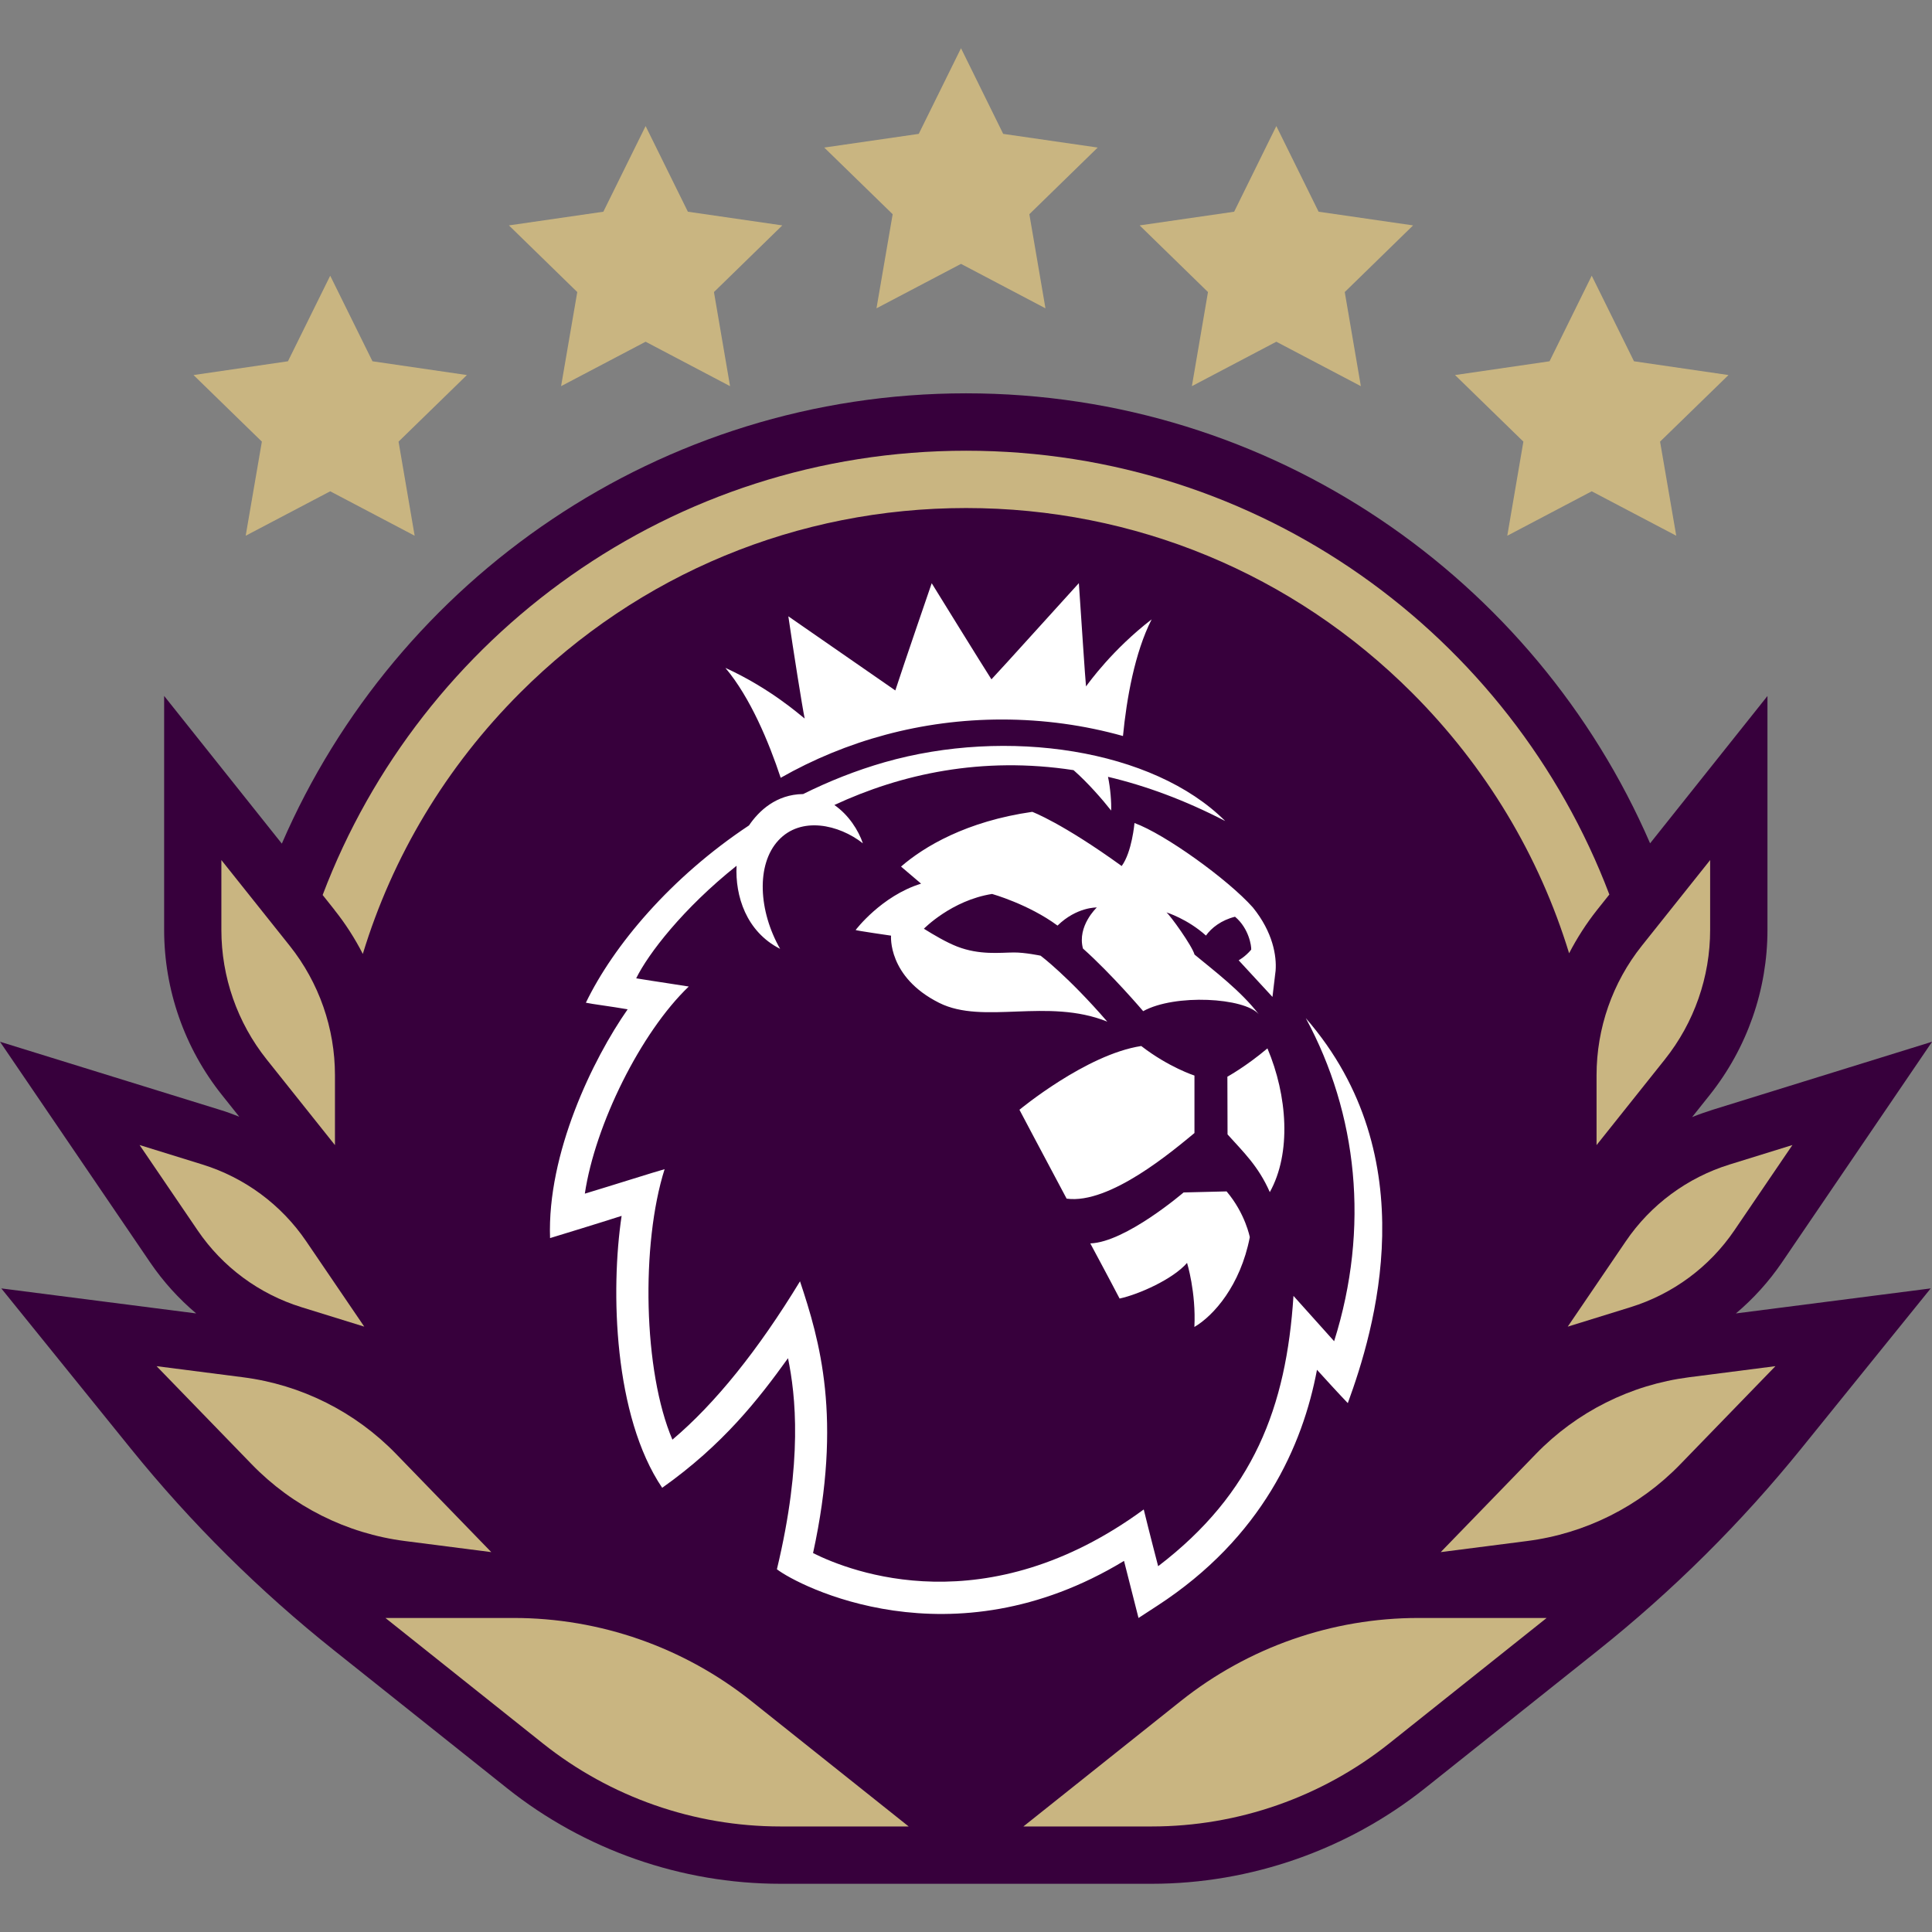
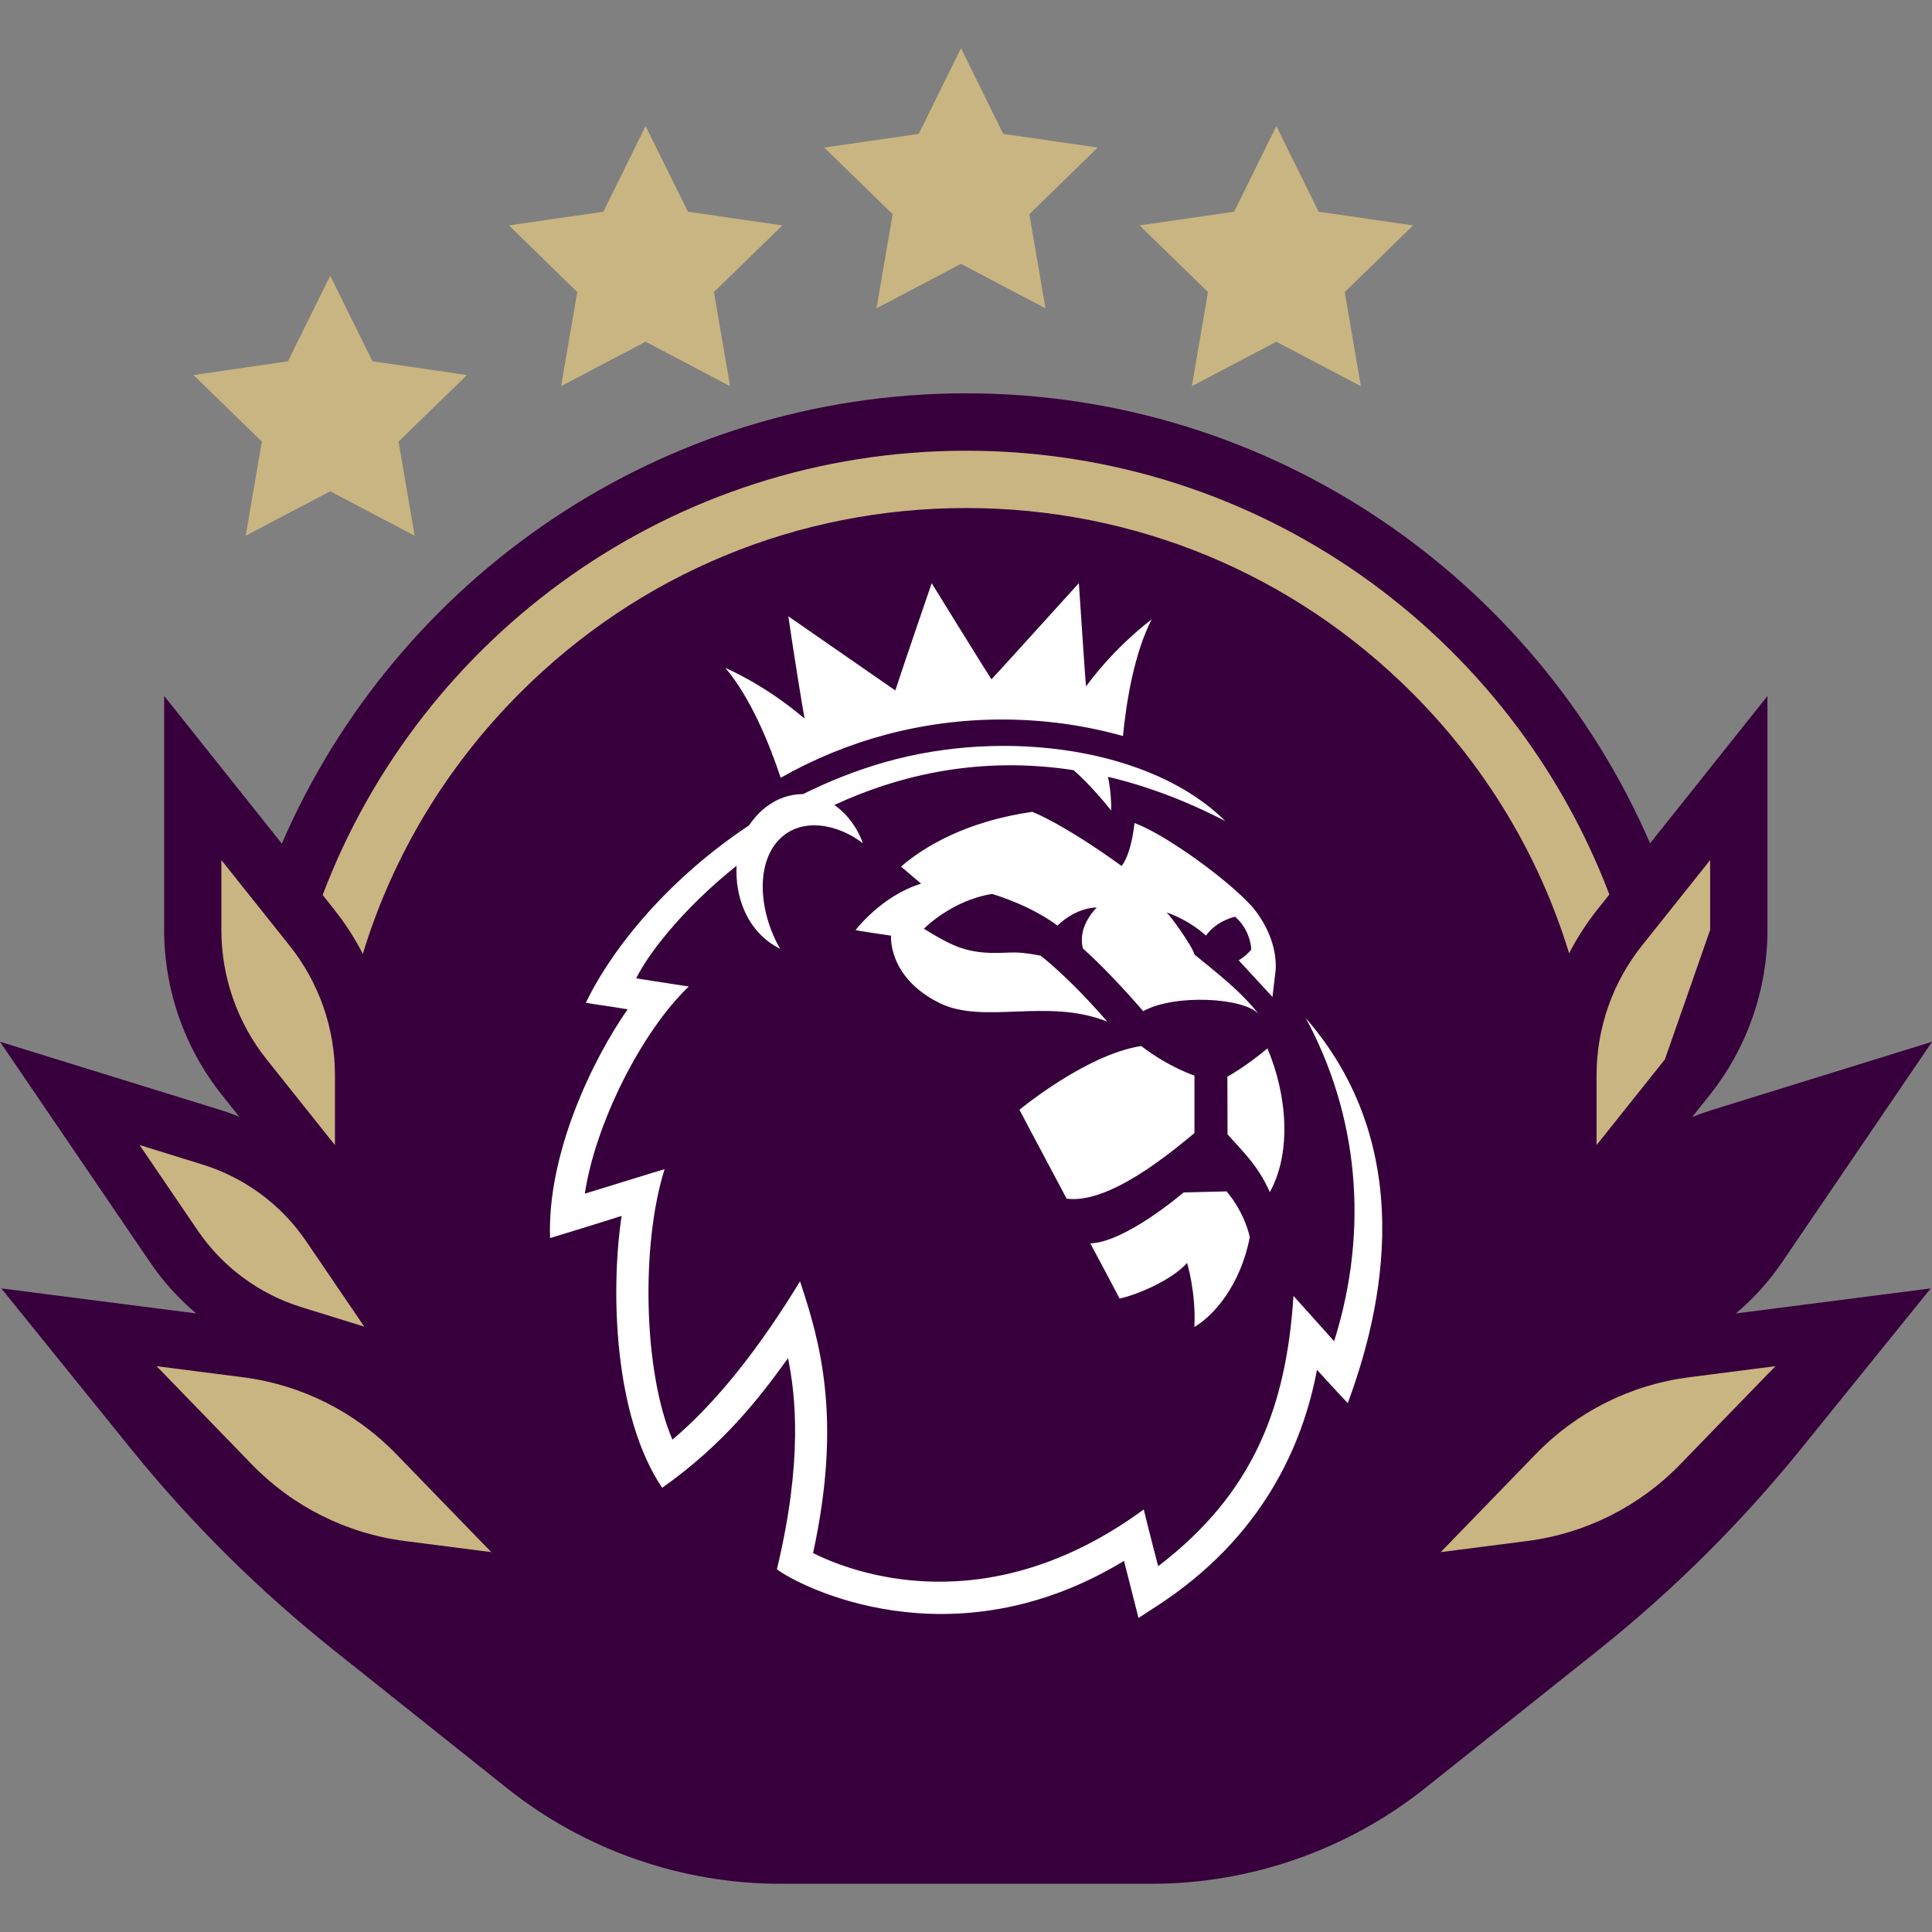
<svg xmlns="http://www.w3.org/2000/svg" id="Layer_2" data-name="Layer 2" viewBox="0 0 240 240">
  <rect x="0" y="0" width="240" height="240" fill="#808080" stroke="none" />
  <defs>
    <style>
      .cls-1 {
        fill: #37003c;
      }

      .cls-1, .cls-2, .cls-3 {
        stroke-width: 0px;
      }

      .cls-2 {
        fill: #c9b581;
      }

      .cls-3 {
        fill: #fff;
      }
    </style>
  </defs>
  <g>
    <path class="cls-1" d="M221.34,156.85l18.67-27.44-27.26,8.45c-.86.27-1.71.57-2.55.91l2.19-2.75c4.64-5.83,7.17-13.06,7.17-20.51v-29.05l-14.58,18.3c-14.23-32.85-46.95-55.9-84.97-55.9s-70.78,23.07-85,55.94l-14.62-18.35v29.05c0,7.45,2.53,14.69,7.17,20.51l2.16,2.71c-.8-.32-1.62-.62-2.45-.87L0,129.41l18.67,27.44c1.61,2.36,3.53,4.48,5.7,6.31L.16,160.05l16.07,19.88c7.49,9.27,15.98,17.69,25.3,25.11l21.46,17.1c9.61,7.66,21.66,11.87,33.95,11.87h46.13c12.28,0,24.34-4.22,33.95-11.87l21.46-17.1c9.32-7.43,17.8-15.85,25.29-25.11l16.07-19.88-24.2,3.11c2.17-1.83,4.09-3.95,5.7-6.31Z" />
    <path class="cls-3" d="M90.14,82.98c5.58,2.56,9.17,5.79,9.82,6.28-.3-1.44-1.4-8.39-2.03-12.7,3.25,2.26,10.81,7.5,13.29,9.21,1.01-3.12,4.52-13.32,4.52-13.32,0,0,6.34,10.27,7.42,11.94,1.32-1.39,8.9-9.81,10.86-11.95.33,4.85.78,11.79.89,12.83.39-.52,3.29-4.58,8.15-8.33-2.11,4.15-3.11,9.88-3.56,14.49-4.78-1.34-9.83-2.05-15.04-2.05-9.99,0-19.37,2.63-27.48,7.24-1.47-4.44-3.78-9.98-6.85-13.63ZM148.38,140.75v-7.14s-3.2-1.03-6.61-3.67c-6.84,1.04-15.13,7.92-15.13,7.92,0,0,2.8,5.31,5.86,11.04,5.39.74,13.32-6.05,15.88-8.15ZM155.26,153.71s-.55-2.95-2.89-5.71l-5.34.13s-7.2,6.19-11.59,6.33c0,0,2.42,4.5,3.64,6.85,2.42-.52,6.67-2.44,8.38-4.43,0,0,1.13,3.65.91,7.96,2.4-1.4,5.72-5.17,6.88-11.13ZM157.45,130.23c-2.69,2.27-4.98,3.52-4.98,3.52l.02,7.17c1.93,2.15,3.83,3.93,5.25,7.17,2.7-4.85,2.19-12-.3-17.87ZM158.04,123.84l.42-3.26c.14-1.8-.32-4.77-2.83-7.86-3.12-3.5-10.96-9.13-14.7-10.48,0,0-.31,3.61-1.59,5.34-7.45-5.38-11.11-6.73-11.11-6.73-8.18,1.17-13.44,4.32-16.3,6.8l2.49,2.12c-4.93,1.52-8.13,5.76-8.13,5.76.03.07,4.4.7,4.4.7,0,0-.45,5.13,5.98,8.35,5.5,2.75,13.42-.66,20.88,2.33-4.9-5.66-8.28-8.19-8.28-8.19,0,0-1.95-.41-3.32-.4-1.71.01-4.26.35-7.06-.74-1.33-.52-2.89-1.44-4.12-2.21,0,0,3.44-3.53,8.47-4.32,0,0,4.53,1.27,8.13,3.93,2.39-2.33,4.88-2.25,4.88-2.25,0,0-2.47,2.31-1.72,5.1,3.59,3.2,7.48,7.78,7.48,7.78,3.96-2.18,12.58-1.68,14.36.38-2.24-2.9-5.48-5.34-7.98-7.41-.3-1.09-3.03-4.89-3.49-5.24,0,0,2.6.8,4.91,2.88.67-.95,1.91-1.92,3.61-2.34,1.75,1.46,2.05,3.71,2.01,4.09-.79.93-1.56,1.32-1.56,1.32l4.2,4.55.42-3.26M162.22,126.5c6.4,11.83,7.96,26,3.51,40.11-.27-.3-3.65-4.08-5.05-5.63-.89,13.8-4.95,24.52-16.81,33.58,0,0-1.13-4.33-1.79-7.05-19.55,14.33-36.36,7.78-41.08,5.42,3.66-16.78.83-26.41-1.62-33.76-5.2,8.55-10.54,15.19-15.85,19.67-3.63-8.49-3.92-24.28-.97-33.6-.98.26-6.72,2.08-9.91,3.04,1.28-8.56,6.94-20.02,12.91-25.73-1.04-.18-4.11-.62-6.53-1.02,1.49-3.04,5.82-8.68,12.47-13.98-.19,3.73,1.19,8.18,5.41,10.32-2.68-4.69-3-10.48-.21-13.48,2.8-3.02,7.5-1.98,10.49.37-.56-1.63-1.76-3.52-3.54-4.76,8.28-3.85,18.32-6.08,29.71-4.33,1.75,1.53,3.63,3.69,4.67,5.02.05-.96-.09-2.79-.39-4.19,4.66,1.1,9.52,2.88,14.56,5.49-8.97-8.95-27.15-11.64-42.32-7.3-3.56,1.02-6.93,2.37-10.11,3.95-3.35.04-5.5,2.09-6.73,3.9-9.71,6.44-16.83,14.92-20.26,22.02.76.17,3.06.45,5.19.82-4.33,6.19-10.01,17.91-9.64,28.42.99-.3,6.28-1.92,8.89-2.76-1.39,9.28-.98,24.87,5.04,33.78,7.58-5.37,11.97-11.01,15.63-16.1.94,4.58,1.86,12.73-1.38,26.22,2.62,2.02,21.63,12,43.12-1.04l1.8,7.09,2.32-1.51c13.08-8.5,18.1-19.98,19.85-29.32.6.67,2.98,3.27,3.83,4.14,3.28-8.96,9.84-30.49-5.2-47.8Z" />
-     <path class="cls-2" d="M63.82,200.99h-15.94l19.55,15.58c8.39,6.68,18.79,10.32,29.51,10.32h15.94l-19.55-15.58c-8.39-6.68-18.79-10.32-29.51-10.32Z" />
-     <path class="cls-2" d="M212.44,115.52v-8.68l-8.49,10.65c-3.64,4.57-5.62,10.24-5.62,16.08v8.68l8.49-10.65c3.64-4.57,5.62-10.24,5.62-16.08Z" />
+     <path class="cls-2" d="M212.44,115.52v-8.68l-8.49,10.65c-3.64,4.57-5.62,10.24-5.62,16.08v8.68l8.49-10.65Z" />
    <path class="cls-2" d="M27.5,115.52v-8.68s8.49,10.65,8.49,10.65c3.64,4.57,5.62,10.24,5.62,16.08v8.68s-8.49-10.65-8.49-10.65c-3.64-4.57-5.62-10.24-5.62-16.08Z" />
    <path class="cls-2" d="M30.2,171.09l-10.75-1.38,11.83,12.2c5.07,5.23,11.77,8.59,19,9.52l10.75,1.38-11.83-12.2c-5.07-5.23-11.77-8.59-19-9.52Z" />
    <path class="cls-2" d="M25.15,144.66l-7.81-2.42,7.21,10.6c3.09,4.55,7.64,7.91,12.89,9.54l7.81,2.42-7.21-10.6c-3.09-4.55-7.64-7.91-12.89-9.54Z" />
-     <path class="cls-2" d="M176.19,200.99h15.94s-19.55,15.58-19.55,15.58c-8.39,6.68-18.79,10.32-29.51,10.32h-15.94s19.55-15.58,19.55-15.58c8.39-6.68,18.79-10.32,29.51-10.32Z" />
    <path class="cls-2" d="M209.8,171.09l10.75-1.38-11.83,12.2c-5.07,5.23-11.77,8.59-19,9.52l-10.75,1.38,11.83-12.2c5.07-5.23,11.77-8.59,19-9.52Z" />
-     <path class="cls-2" d="M214.85,144.66l7.81-2.42-7.21,10.6c-3.09,4.55-7.64,7.91-12.89,9.54l-7.81,2.42,7.21-10.6c3.09-4.55,7.64-7.91,12.89-9.54Z" />
    <path class="cls-2" d="M41.55,113.04c1.36,1.7,2.53,3.53,3.52,5.46,3.69-12.12,10.33-23.23,19.55-32.45,14.79-14.79,34.46-22.94,55.39-22.94s40.59,8.15,55.39,22.94c9.2,9.2,15.82,20.28,19.52,32.37.98-1.89,2.14-3.7,3.47-5.38l1.53-1.92c-12.23-32.23-43.39-55.13-79.91-55.13s-67.71,22.94-79.93,55.19l1.48,1.86Z" />
  </g>
  <polygon class="cls-2" points="119.38 5.99 124.62 16.63 136.36 18.33 127.87 26.61 129.87 38.3 119.38 32.78 108.88 38.3 110.89 26.61 102.39 18.33 114.13 16.63 119.38 5.99" />
  <polygon class="cls-2" points="158.55 15.66 163.8 26.3 175.54 28 167.05 36.28 169.05 47.97 158.55 42.45 148.06 47.97 150.06 36.28 141.57 28 153.31 26.3 158.55 15.66" />
-   <polygon class="cls-2" points="197.73 34.25 202.98 44.88 214.72 46.59 206.22 54.86 208.23 66.55 197.73 61.03 187.24 66.55 189.24 54.86 180.75 46.59 192.49 44.88 197.73 34.25" />
  <polygon class="cls-2" points="80.2 15.66 85.45 26.3 97.18 28 88.69 36.28 90.69 47.97 80.2 42.45 69.7 47.97 71.71 36.28 63.22 28 74.95 26.3 80.2 15.66" />
  <polygon class="cls-2" points="41.02 34.25 46.27 44.88 58 46.59 49.51 54.86 51.51 66.55 41.02 61.03 30.52 66.55 32.53 54.86 24.04 46.59 35.77 44.88 41.02 34.25" />
</svg>